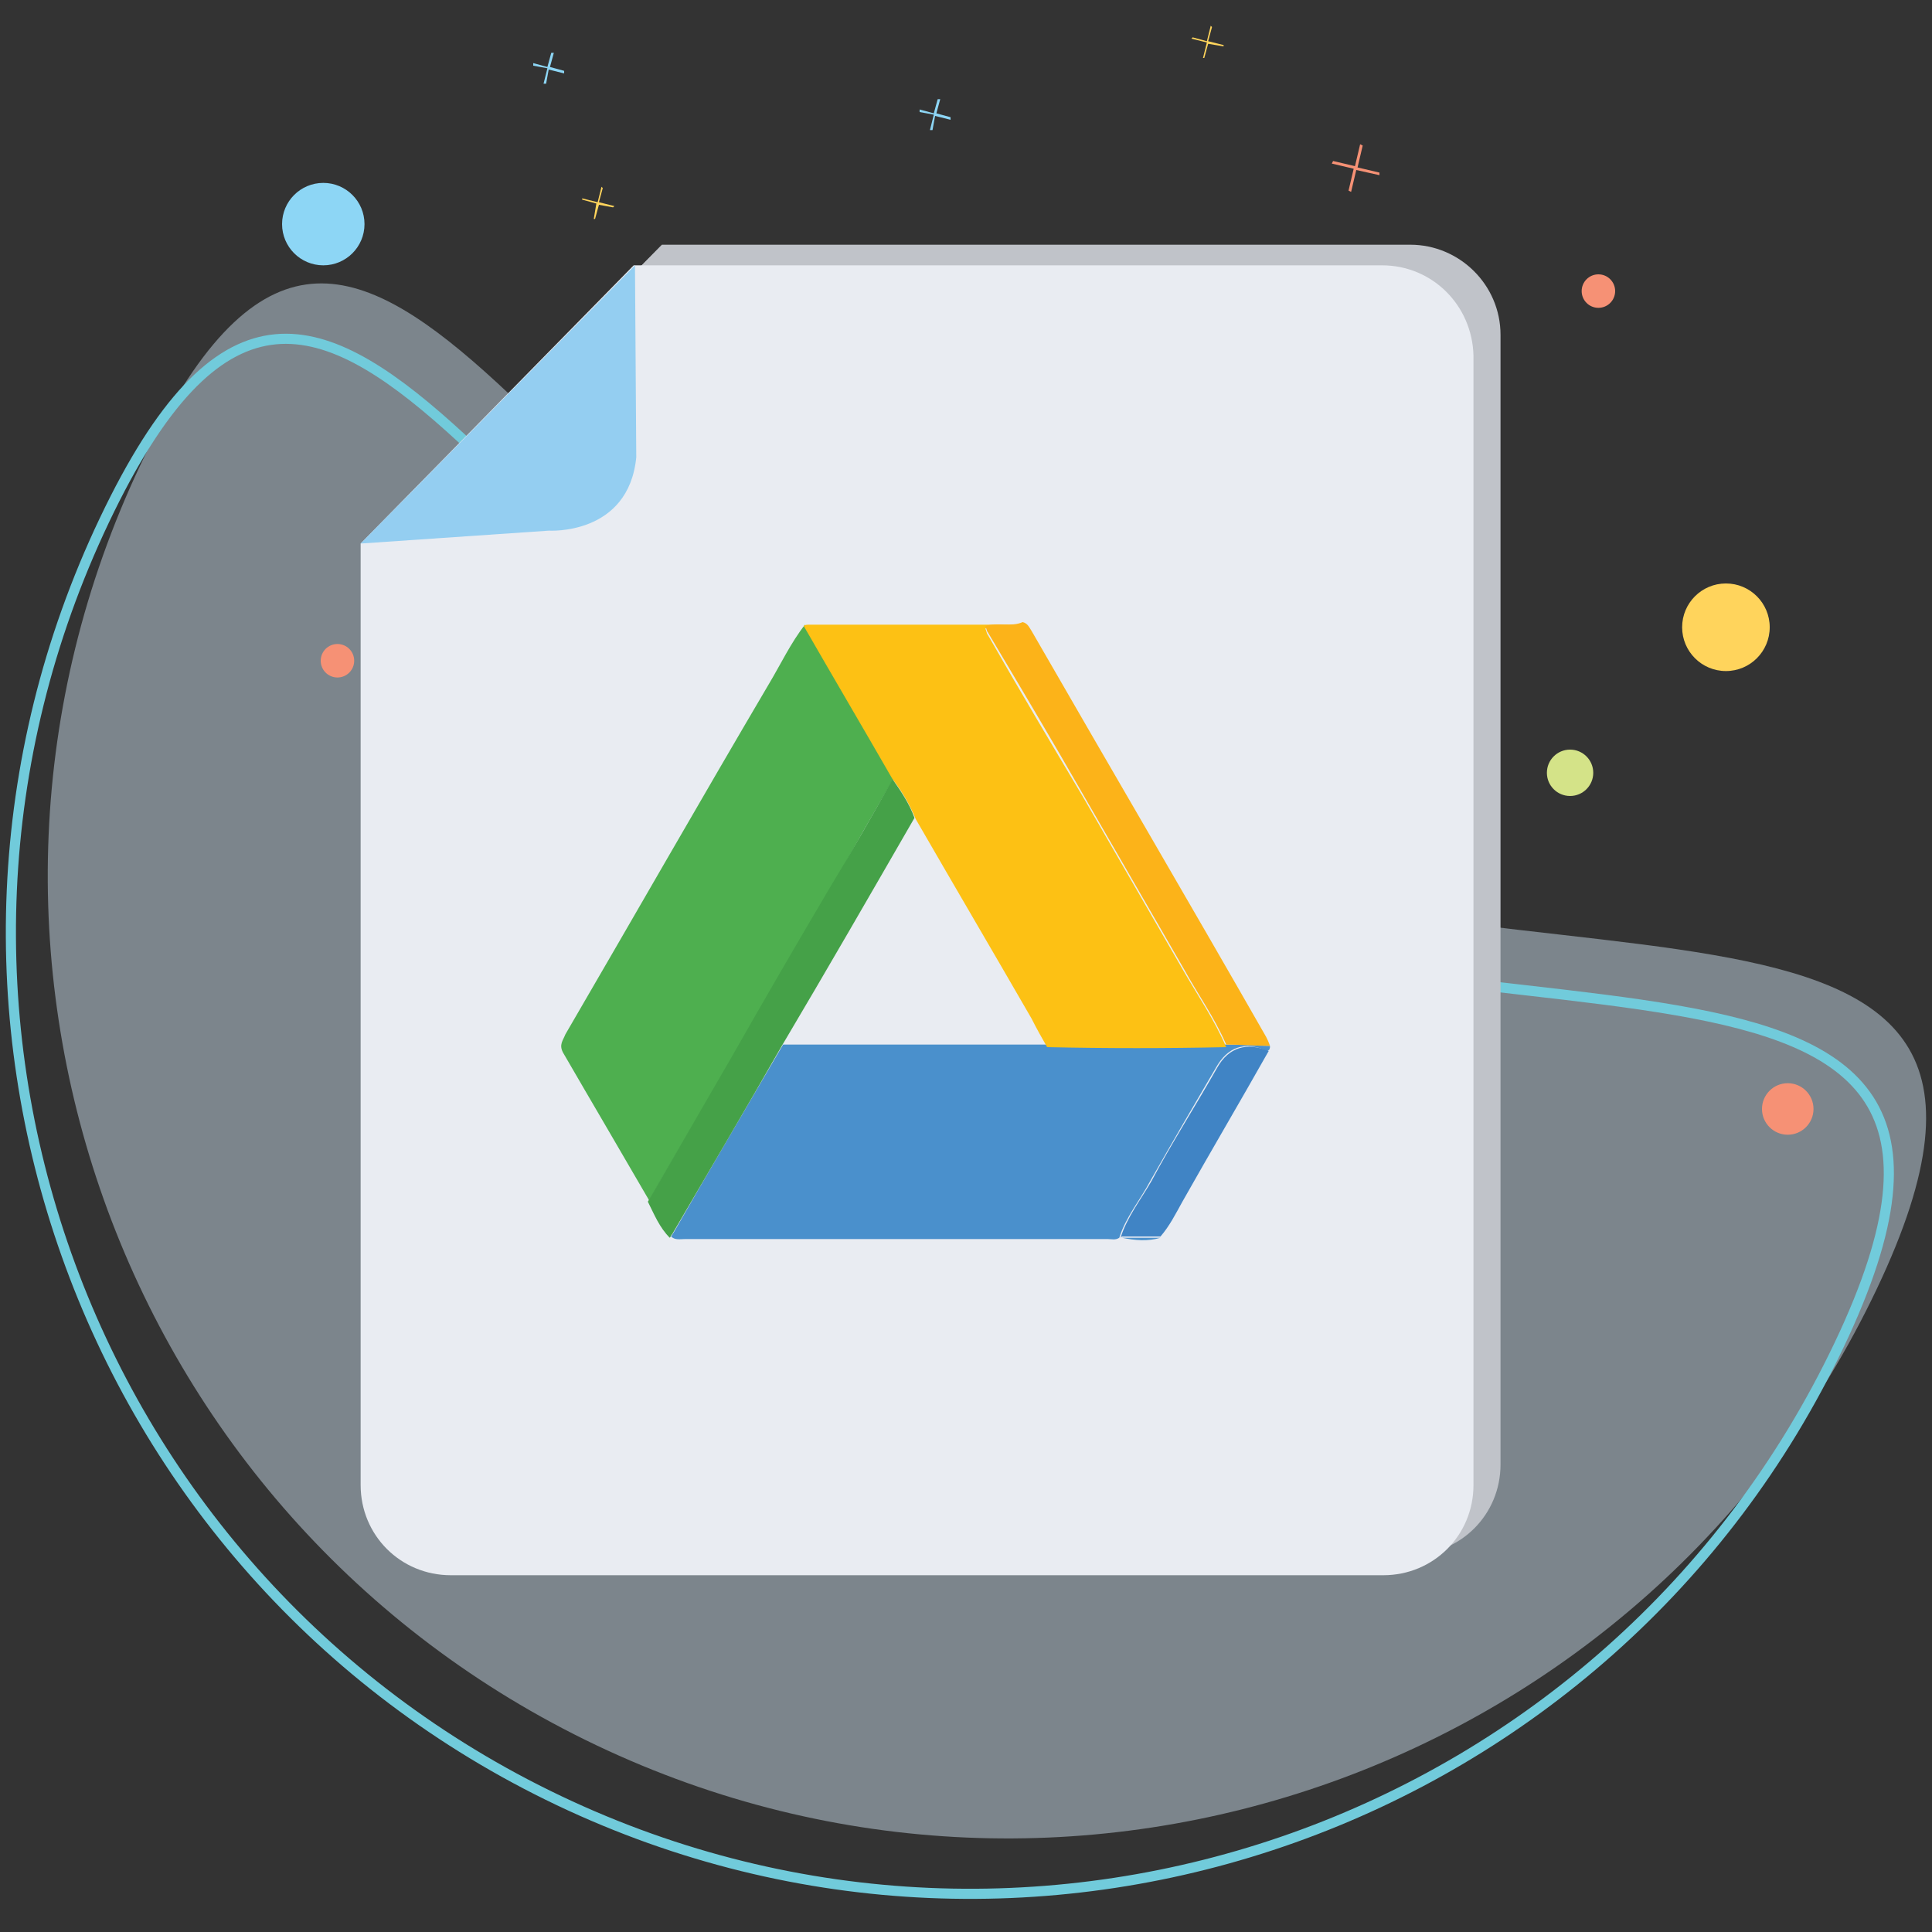
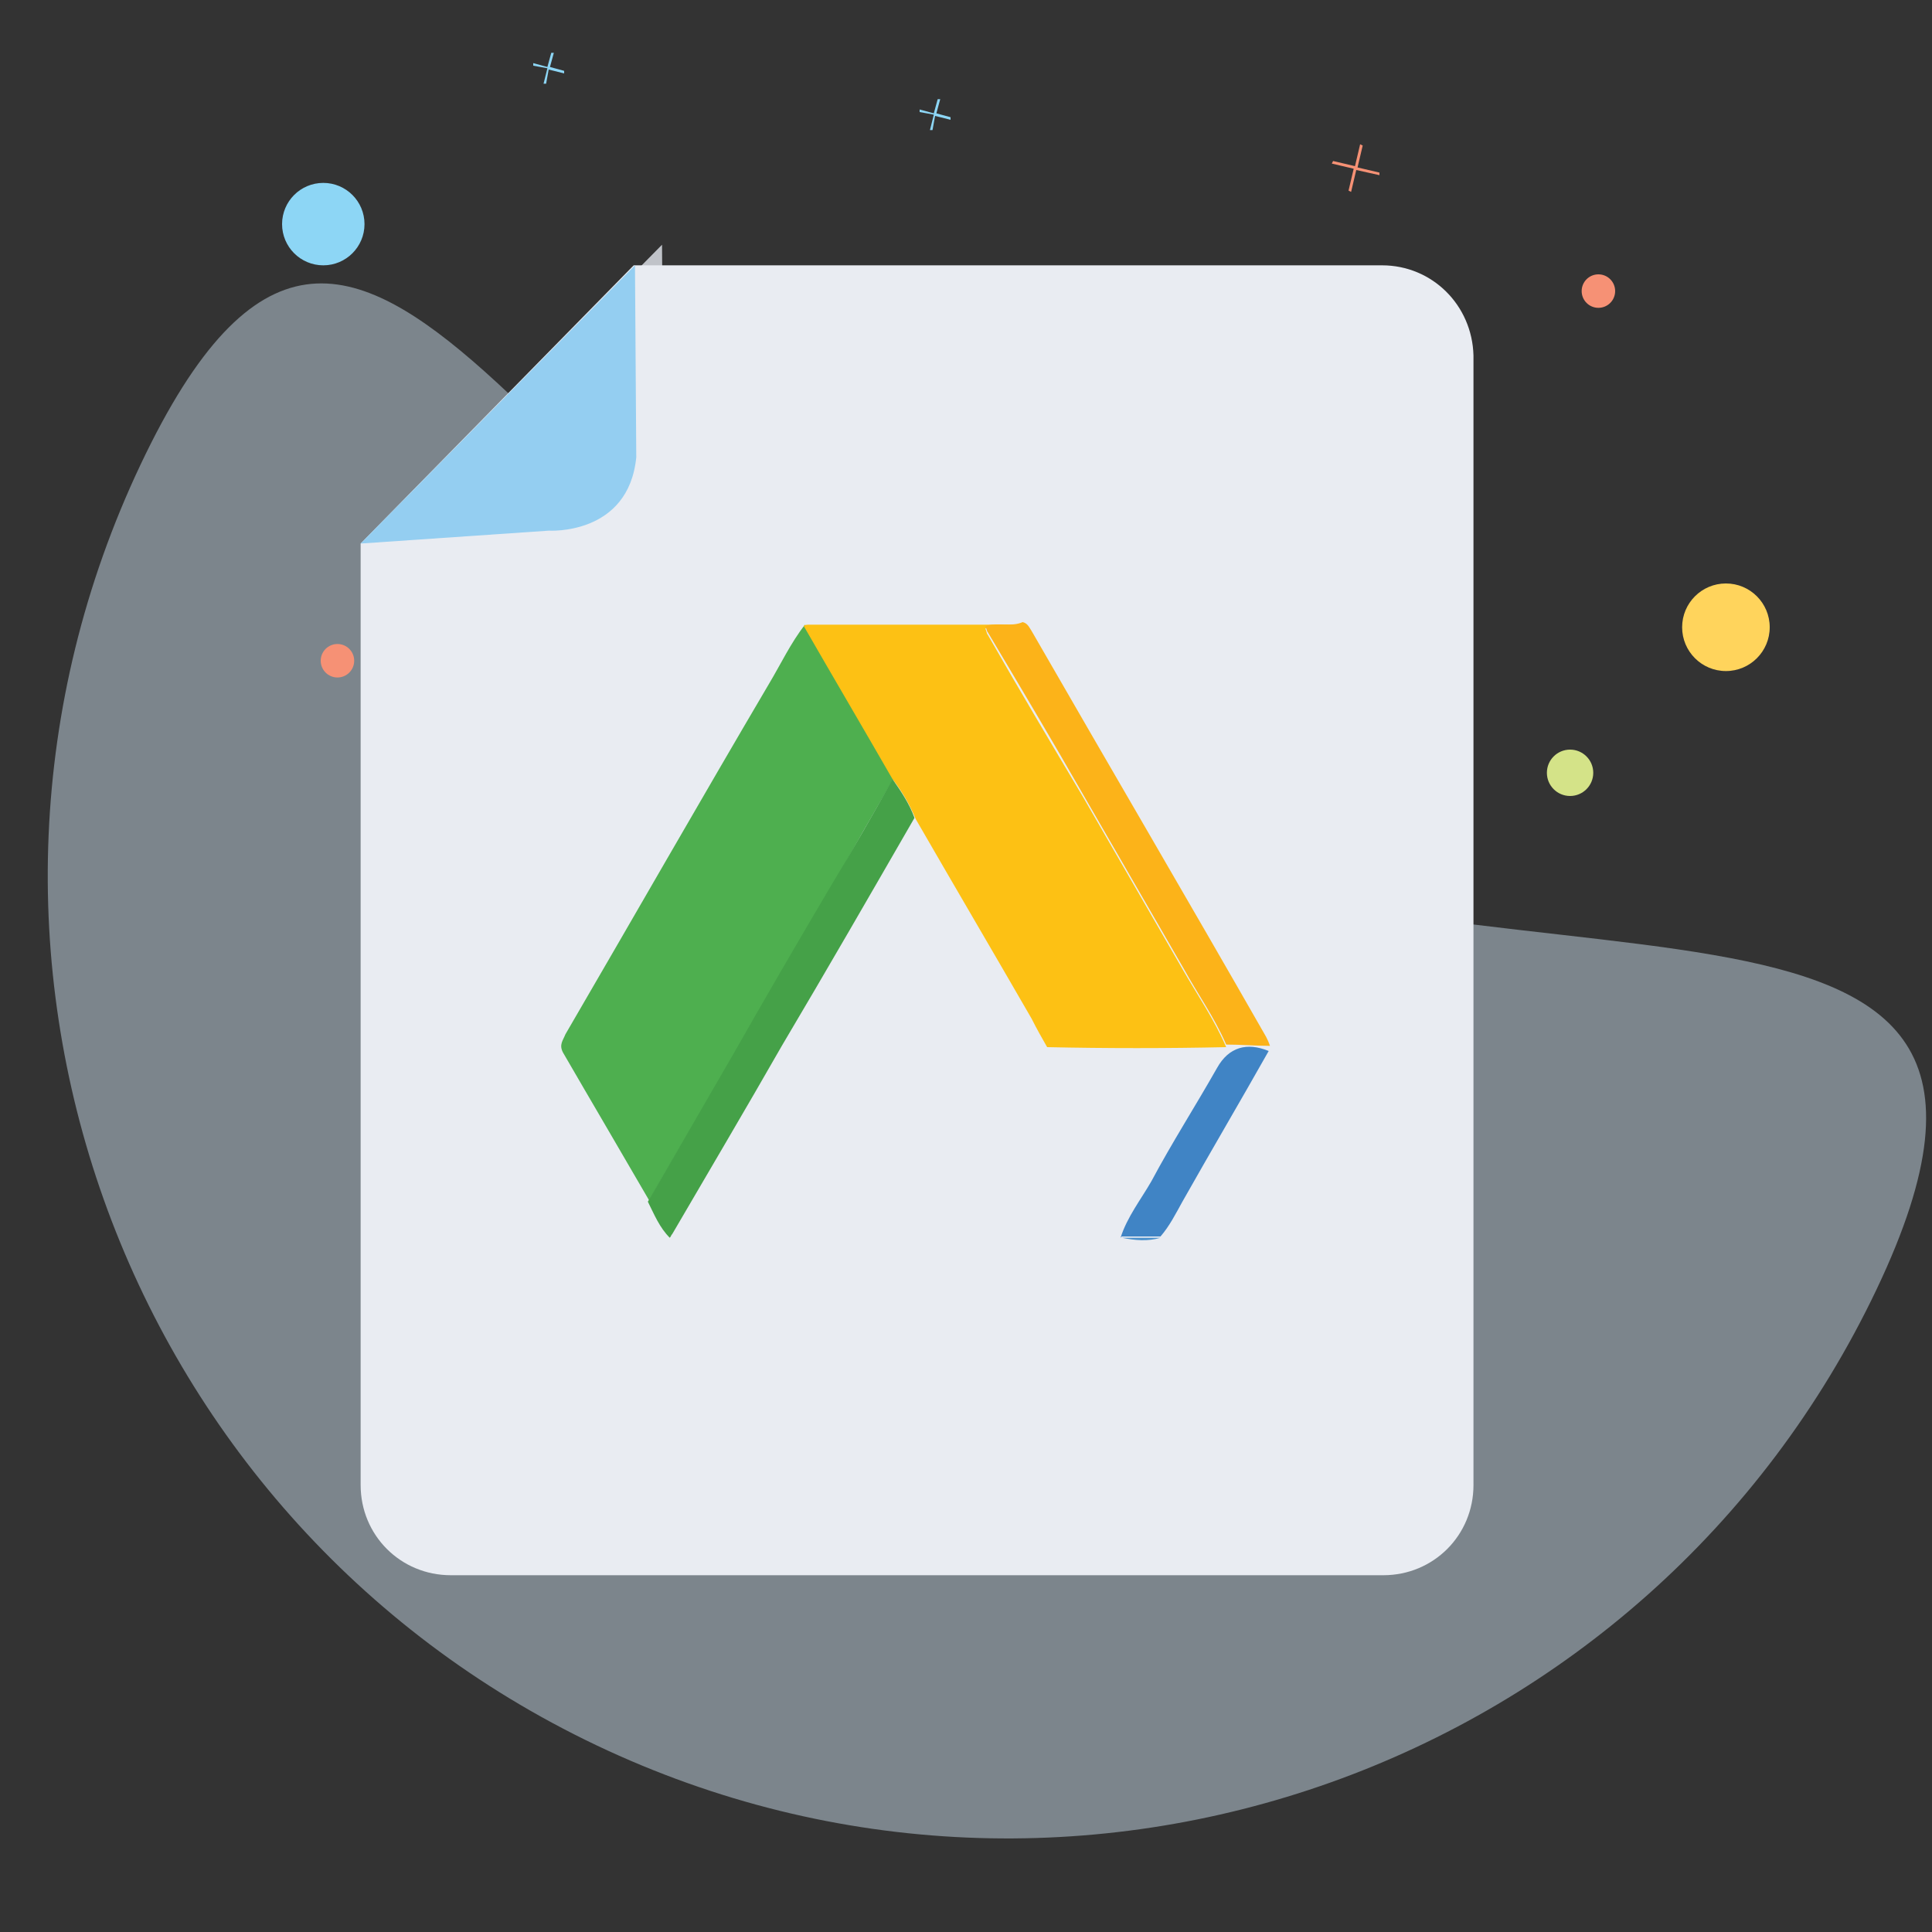
<svg xmlns="http://www.w3.org/2000/svg" viewBox="0 0 150 150" xml:space="preserve">
  <rect x="0" y="0" width="150" height="150" fill="#333333" stroke="none" />
  <path opacity=".46" fill="#D0E5F4" d="M145.7 100.1c-17.7 37.2-62.2 53.1-99.4 35.4s-53-62.2-35.4-99.4 31 9 68.2 26.7 84.3.1 66.6 37.3z" />
-   <path fill="none" stroke="#71CBDB" stroke-width=".786" stroke-miterlimit="10" d="M142.8 104.4c-17.7 37.2-62.2 53.1-99.4 35.4s-53-62.2-35.3-99.4 31 9 68.2 26.7 84.2.1 66.5 37.3z" />
  <circle fill="#FFD45C" cx="134" cy="48.7" r="3.4" />
-   <circle fill="#F69175" cx="138.8" cy="86.1" r="2" />
  <circle fill="#F69175" cx="26.2" cy="51.3" r="1.3" />
  <circle fill="#F69175" cx="124.1" cy="22.6" r="1.3" />
  <circle fill="#8DD6F5" cx="25.1" cy="17.4" r="3.2" />
  <circle fill="#8DD6F5" cx="111.8" cy="38.1" r="1.6" />
  <circle fill="#8DD6F5" cx="73.1" cy="75.8" r="1.6" />
  <circle fill="#D4E388" cx="121.9" cy="60" r="1.8" />
  <path fill="#F69175" d="m107.1 13.4-1.7-.4.4-1.7-.2-.1-.4 1.7-1.7-.4-.1.2 1.7.4-.4 1.7.2.1.4-1.7 1.8.4z" />
  <path fill="#8DD6F5" d="m43.8 5.5-1.1-.3.3-1.1h-.2l-.3 1.1-1.1-.3v.2l1.1.2-.3 1.2h.2l.2-1.1 1.2.3zm30 3.6-1.1-.3.3-1.1h-.2l-.3 1.1-1.1-.3v.2l1.1.2-.3 1.2h.2l.2-1.1 1.2.3z" />
-   <path fill="#FFD45C" d="m95 3.5-1.2-.3.3-1.1L94 2l-.3 1.2-1.1-.3-.1.1 1.2.3-.3 1.2h.1l.3-1.1 1.2.2zM47.7 16l-1.2-.3.3-1.1-.1-.1-.3 1.2-1.2-.3v.1l1.1.3-.2 1.2h.1l.3-1.1 1.1.2z" />
-   <path fill="#C0C3C9" d="M109.5 19H51.4L30.1 40.6v73.1c0 3.9 3.1 7 7 7h72.4c3.9 0 7-3.1 7-7V26c0-3.9-3.2-7-7-7z" />
  <path fill="#C0C3C9" d="m30.1 40.6 14.6-1s6.2.4 6.8-5.7L51.4 19 30.1 40.6z" />
  <path fill="#E9ECF2" d="M107.3 20.6H49.2L28 42.2v73.1c0 3.9 3.1 7 7 7h72.4c3.9 0 7-3.1 7-7V27.6c-.1-3.9-3.2-7-7.1-7z" />
  <path fill="#94CEF1" d="m28 42.2 14.6-1s6.2.4 6.8-5.7l-.1-14.9L28 42.2z" />
-   <path fill="#4A90CC" d="M98.6 81.2c0 .2 0 .3-.2.4-1.8-.8-3.1-.3-4 1.3-1.7 2.9-3.4 5.8-5.1 8.8-.8 1.5-1.9 2.8-2.4 4.4-.3.2-.6.1-.9.1H53.2c-.4 0-.8.1-1.1-.2.1-.1.1-.2.2-.3 2.8-4.9 5.7-9.8 8.5-14.6h20.5c4.6.1 9.3.1 13.9 0 1.2 0 2.3.1 3.4.1z" />
  <path fill="#4EAF4F" d="M50.4 93.2c-2.2-3.8-4.5-7.7-6.7-11.5-.3-.6 0-.9.2-1.4 5.3-9.1 10.5-18.2 15.8-27.2.9-1.5 1.7-3.2 2.8-4.6 2.3 4 4.6 7.9 6.9 11.9-1.6 2.8-3.2 5.5-4.7 8.3-2.5 4.4-5 8.7-7.6 13.1-2.3 3.8-4.5 7.6-6.7 11.4z" />
  <path fill="#FDC114" d="M69.3 60.5c-2.3-4-4.6-7.9-6.9-11.9.1-.1.3-.1.4-.1h16.6c-.9.4-1.9 0-2.9.3.1.2.1.4.2.5 2.4 4.2 4.9 8.4 7.4 12.6l7.8 13.5c1.1 1.9 2.4 3.8 3.3 5.9-4.6.1-9.3.1-13.9 0-.4-.7-.8-1.4-1.2-2.2-3-5.2-6-10.3-9-15.5-.5-1.2-1.1-2.2-1.8-3.1z" />
  <path fill="#45A148" d="M69.3 60.5c.7 1 1.3 1.9 1.7 3-3.4 5.9-6.8 11.8-10.3 17.7-2.8 4.9-5.7 9.8-8.5 14.6-.1.1-.1.2-.2.3-.8-.8-1.2-1.8-1.7-2.8l6.6-11.4c2.5-4.4 5-8.7 7.6-13.1 1.7-2.8 3.3-5.6 4.8-8.3z" />
  <path fill="#FCB319" d="M95.2 81.1c-.9-2.1-2.2-3.9-3.3-5.9l-7.8-13.5c-2.4-4.2-4.9-8.4-7.4-12.6-.1-.1-.1-.3-.2-.5 1-.3 2 .1 2.9-.3.4.1.5.4.7.7 6.1 10.6 12.2 21 18.2 31.5.1.2.2.4.3.7-1.1 0-2.2-.1-3.4-.1z" />
  <path fill="#4084C5" d="M87 96.1c.5-1.6 1.6-3 2.4-4.4 1.6-3 3.4-5.8 5.1-8.8.9-1.6 2.3-2 4-1.3-2.2 3.9-4.5 7.8-6.7 11.7-.5.9-1 1.9-1.7 2.7h-3l-.1.1z" />
  <path fill="#4A90CC" d="M87.1 96.1h3c-1 .3-2 .2-3 0z" />
</svg>